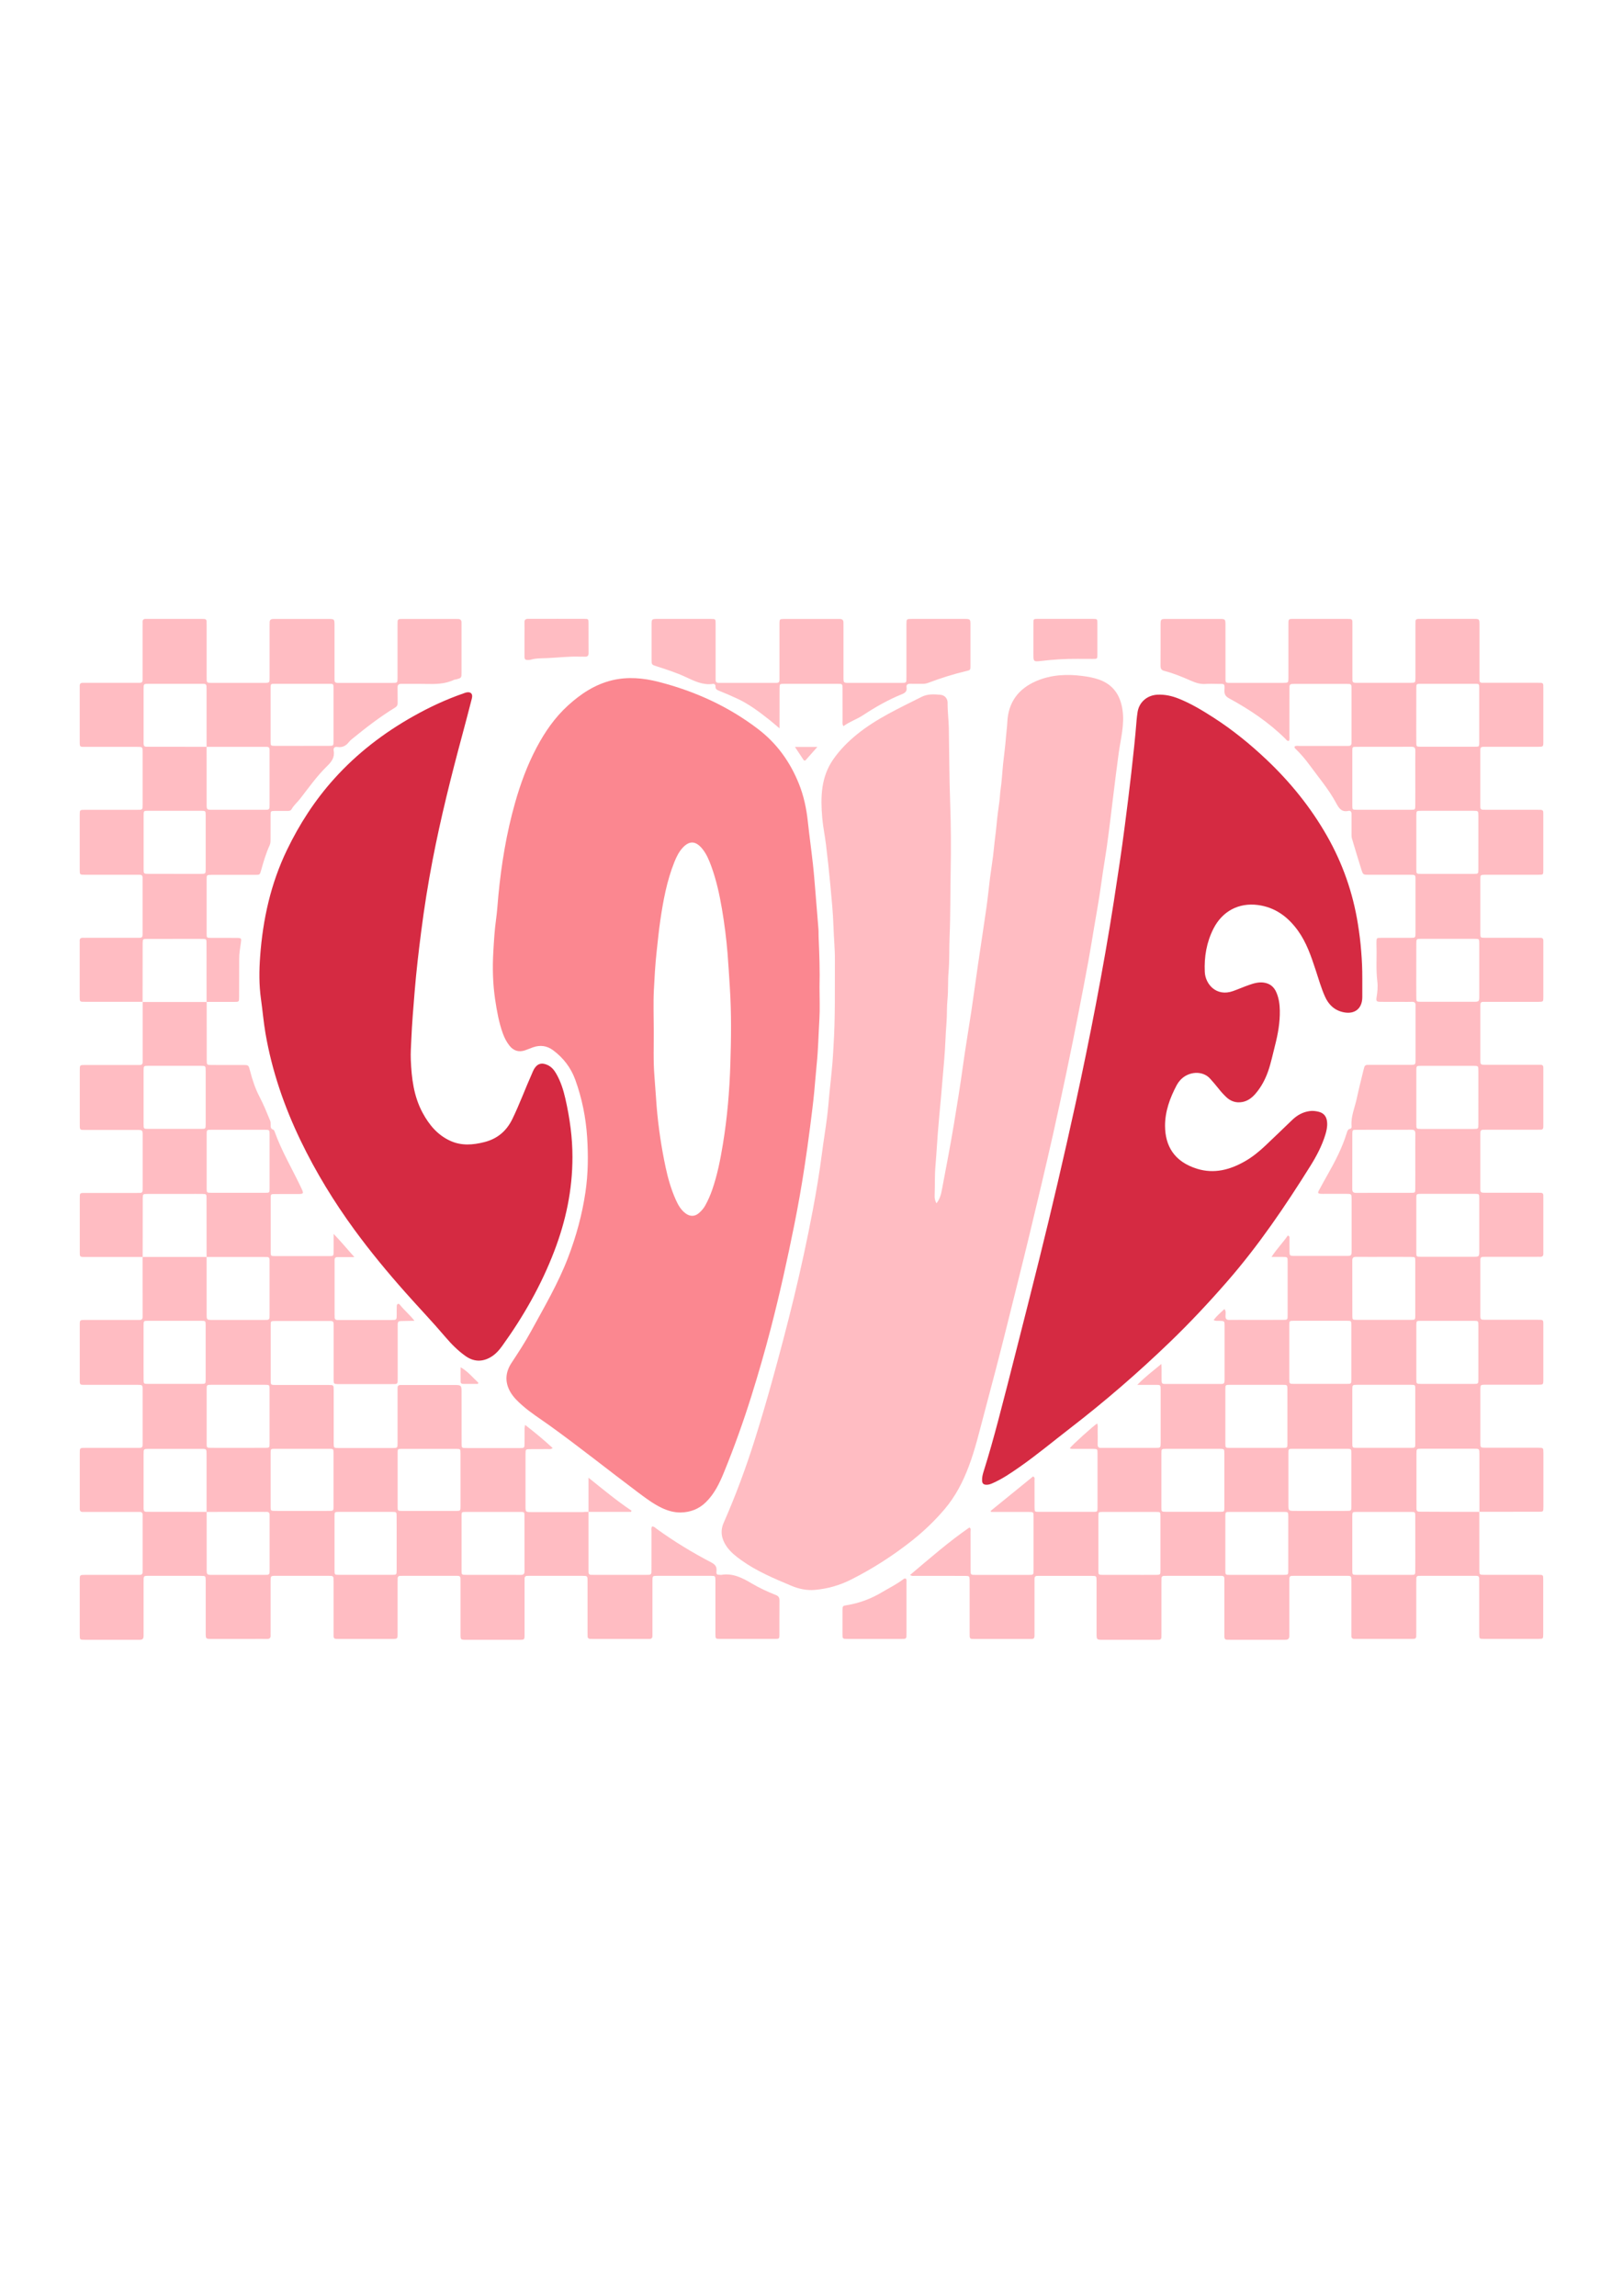
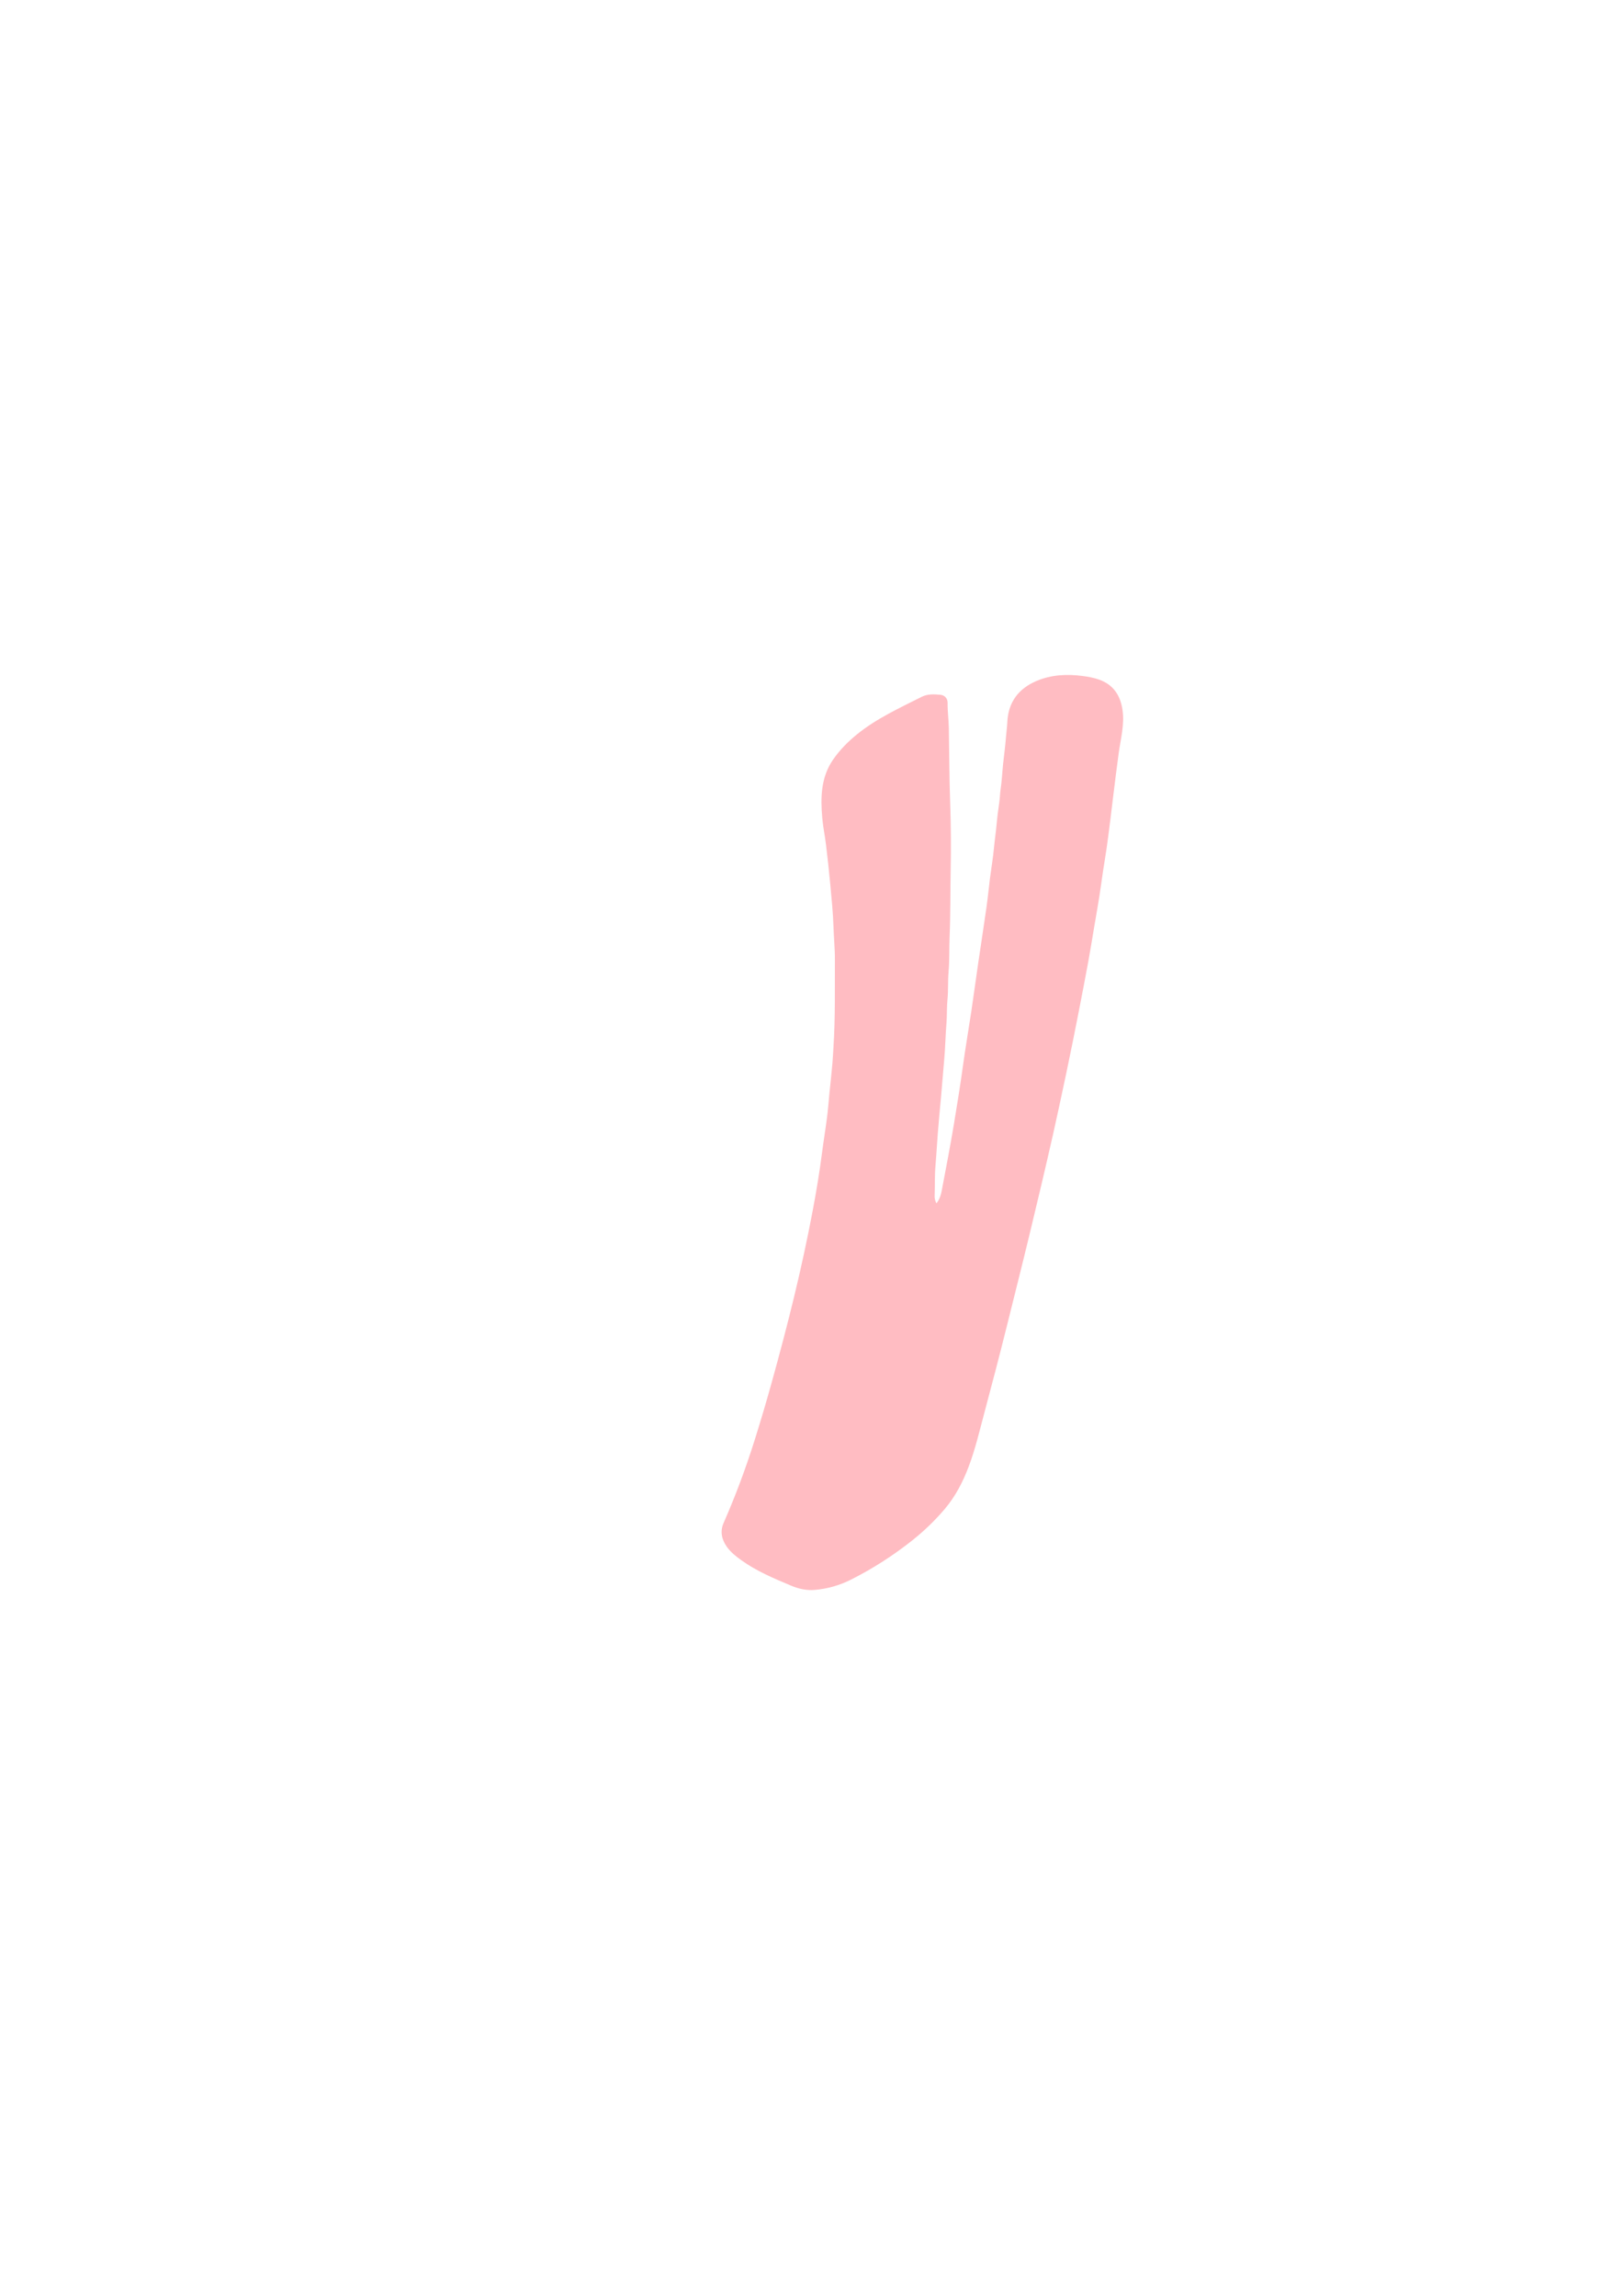
<svg xmlns="http://www.w3.org/2000/svg" version="1.1" id="Layer_1" x="0px" y="0px" viewBox="0 0 595.28 841.89" style="enable-background:new 0 0 595.28 841.89;" xml:space="preserve">
  <style type="text/css">
	.st0{fill:#FFBCC2;}
	.st1{fill:#FB8790;}
	.st2{fill:#D52A42;}
</style>
  <path class="st0" d="M343.47,441.26c1.31-1.63,1.7-3.39,2.03-5.13c1.51-7.97,3.05-15.93,4.38-23.93c1.19-7.15,2.34-14.31,3.33-21.5  c0.92-6.66,2.06-13.28,3.06-19.93c0.87-5.8,1.64-11.62,2.49-17.42c1.01-6.91,2.09-13.81,3.07-20.72c0.51-3.59,0.84-7.2,1.3-10.8  c0.47-3.66,1.11-7.3,1.44-10.97c0.26-2.83,0.7-5.63,0.95-8.45c0.25-2.82,0.63-5.63,1.03-8.44c0.21-1.5,0.22-3.02,0.45-4.53  c0.46-3.06,0.59-6.17,0.91-9.25c0.34-3.34,0.83-6.67,1.07-10.02c0.13-1.78,0.4-3.54,0.48-5.32c0.32-7.33,4.11-12.33,10.69-15.13  c5.4-2.3,11.12-2.59,16.93-1.83c2.05,0.27,4.06,0.63,5.99,1.31c5.22,1.84,7.83,5.71,8.63,11.07c0.81,5.42-0.65,10.61-1.38,15.87  c-0.37,2.68-0.71,5.36-1.05,8.03c-0.36,2.88-0.71,5.75-1.07,8.63c-0.31,2.55-0.6,5.11-0.93,7.66c-0.43,3.4-0.85,6.8-1.33,10.2  c-0.44,3.06-0.97,6.12-1.43,9.18c-0.45,3-0.83,6.01-1.31,9c-0.59,3.71-1.25,7.41-1.88,11.11c-0.69,4.09-1.34,8.2-2.09,12.28  c-1.12,6.1-2.29,12.18-3.48,18.27c-1.51,7.7-3.04,15.4-4.67,23.09c-1.59,7.49-3.18,14.97-4.86,22.44  c-2.78,12.3-5.69,24.56-8.65,36.82c-2.66,11.04-5.46,22.05-8.19,33.07c-2.67,10.77-5.49,21.5-8.35,32.22  c-1.76,6.57-3.3,13.21-5.71,19.6c-2.13,5.67-4.88,10.99-8.83,15.65c-3.57,4.21-7.51,7.99-11.82,11.43  c-7.02,5.58-14.53,10.4-22.52,14.43c-4.16,2.1-8.62,3.38-13.27,3.78c-3.01,0.26-5.94-0.37-8.7-1.54  c-6.34-2.68-12.71-5.32-18.34-9.39c-1.99-1.43-3.9-2.93-5.33-4.99c-1.89-2.72-2.42-5.64-1.1-8.65c4.4-10.01,8.2-20.24,11.47-30.66  c2.16-6.87,4.2-13.78,6.13-20.72c2.86-10.31,5.61-20.65,8.13-31.05c2.6-10.71,4.94-21.48,6.98-32.3c1.29-6.86,2.45-13.76,3.34-20.7  c0.57-4.44,1.31-8.87,1.88-13.31c0.38-2.94,0.59-5.91,0.88-8.86c0.37-3.67,0.79-7.34,1.1-11.02c0.18-2.1,0.27-4.22,0.4-6.32  c0.67-10.45,0.43-20.92,0.5-31.39c0.03-4.11-0.39-8.19-0.52-12.29c-0.16-5.14-0.69-10.27-1.16-15.39c-0.45-4.92-1-9.83-1.59-14.74  c-0.39-3.27-1.09-6.51-1.37-9.78c-0.65-7.55-0.52-14.99,4.1-21.56c2.41-3.43,5.31-6.36,8.56-9.01c7.22-5.87,15.61-9.68,23.82-13.83  c2.15-1.09,4.51-0.96,6.83-0.75c1.58,0.14,2.69,1.34,2.67,2.96c-0.04,3.11,0.39,6.2,0.45,9.31c0.16,9.14,0.16,18.29,0.49,27.41  c0.3,8.35,0.34,16.7,0.18,25.03c-0.16,8.08-0.05,16.16-0.4,24.23c-0.18,4.23,0,8.48-0.37,12.69c-0.3,3.38-0.06,6.76-0.4,10.1  c-0.29,2.91-0.13,5.82-0.37,8.71c-0.36,4.34-0.42,8.71-0.8,13.04c-0.41,4.66-0.77,9.33-1.19,13.99c-0.41,4.46-0.85,8.92-1.19,13.39  c-0.3,3.88-0.5,7.77-0.84,11.64c-0.33,3.71-0.18,7.41-0.32,11.11C342.75,439.37,342.92,440.25,343.47,441.26z" />
-   <path class="st1" d="M300.58,362.11c0,3.91,0.19,7.84-0.05,11.73c-0.33,5.47-0.42,10.95-0.98,16.41c-0.34,3.35-0.58,6.71-0.9,10.06  c-0.4,4.27-0.97,8.52-1.5,12.78c-0.62,4.98-1.34,9.94-2.09,14.91c-1.07,7.05-2.31,14.07-3.71,21.07  c-2.56,12.76-5.37,25.47-8.64,38.08c-2.16,8.32-4.54,16.58-7.11,24.78c-2.97,9.48-6.32,18.83-10.08,28.02  c-1.63,3.99-3.49,7.87-6.66,10.96c-2.56,2.5-5.7,3.66-9.15,3.73c-2.43,0.05-4.83-0.63-7.08-1.72c-3.13-1.51-5.86-3.59-8.62-5.65  c-10.92-8.17-21.55-16.72-32.64-24.67c-3.28-2.35-6.71-4.5-9.75-7.18c-1.7-1.49-3.33-3.04-4.47-5.03  c-2.08-3.65-1.77-7.24,0.49-10.65c2.48-3.76,4.94-7.53,7.1-11.49c4.82-8.83,9.93-17.51,13.56-26.95c3.02-7.86,5.23-15.92,6.45-24.28  c0.97-6.66,1.03-13.34,0.6-20c-0.47-7.2-1.89-14.28-4.36-21.09c-1.6-4.39-4.36-8-8.13-10.8c-2.25-1.67-4.71-1.99-7.34-1.08  c-1,0.35-1.97,0.78-2.98,1.12c-2.22,0.75-4.17,0.18-5.65-1.68c-1.08-1.36-1.87-2.89-2.46-4.52c-1.44-4-2.18-8.16-2.81-12.35  c-0.88-5.85-1.02-11.74-0.68-17.62c0.23-3.95,0.45-7.9,1-11.83c0.41-2.94,0.58-5.91,0.86-8.87c1.1-11.46,2.96-22.79,6.11-33.89  c1.99-7.02,4.49-13.84,7.92-20.31c3.03-5.72,6.68-11.01,11.47-15.37c4.69-4.27,9.92-7.76,16.21-9.27c5.74-1.37,11.47-0.85,17.1,0.6  c13.29,3.41,25.59,8.99,36.52,17.36c6.83,5.23,11.68,12.01,14.88,19.98c1.79,4.45,2.77,9.09,3.28,13.85  c0.57,5.25,1.3,10.48,1.88,15.72c0.38,3.41,0.63,6.84,0.92,10.26c0.38,4.47,0.74,8.94,1.09,13.42c0.08,0.99,0.02,1.99,0.07,2.98  C300.52,349.8,300.74,355.95,300.58,362.11z M239.78,377.5c0.05,5.76-0.22,11.51,0.26,17.27c0.31,3.68,0.5,7.37,0.81,11.06  c0.62,7.51,1.73,14.94,3.3,22.31c0.87,4.08,2.03,8.08,3.74,11.89c0.84,1.88,1.87,3.67,3.57,4.94c1.64,1.22,3.4,1.19,4.9-0.13  c0.9-0.78,1.68-1.66,2.28-2.73c1.04-1.86,1.88-3.8,2.58-5.8c1.89-5.45,3-11.09,3.93-16.77c1.59-9.65,2.41-19.4,2.72-29.16  c0.31-9.46,0.43-18.93-0.19-28.4c-0.27-4.09-0.49-8.17-0.82-12.26c-0.45-5.53-1.15-11.02-2.08-16.49c-0.9-5.28-2.05-10.5-3.89-15.55  c-0.82-2.25-1.73-4.45-3.24-6.34c-2.56-3.19-4.94-3-7.29-0.43c-1.36,1.49-2.24,3.28-2.98,5.12c-2.81,6.98-4.15,14.33-5.23,21.73  c-0.56,3.85-0.92,7.73-1.35,11.6c-0.5,4.53-0.73,9.08-0.97,13.62C239.58,367.82,239.78,372.66,239.78,377.5z" />
-   <path class="st2" d="M499.66,358.77c0,2.32,0.02,4.64,0,6.96c-0.04,4.13-2.78,6.31-6.84,5.48c-3.34-0.68-5.51-2.75-6.85-5.76  c-1.43-3.2-2.37-6.58-3.47-9.9c-1.64-4.97-3.32-9.93-6.42-14.24c-3.66-5.09-8.39-8.62-14.76-9.44c-7.05-0.9-12.98,2.3-16.22,8.62  c-2.56,5.01-3.47,10.4-3.21,15.95c0.21,4.5,4.27,9.18,10.38,6.99c1.99-0.71,3.93-1.57,5.92-2.26c1.75-0.61,3.52-1.12,5.43-0.83  c2.24,0.35,3.69,1.6,4.56,3.66c0.89,2.11,1.19,4.32,1.23,6.58c0.08,4.4-0.7,8.69-1.79,12.92c-0.81,3.13-1.44,6.31-2.52,9.38  c-1.05,2.97-2.49,5.7-4.53,8.09c-1.31,1.54-2.88,2.78-4.93,3.15c-2.22,0.4-4.19-0.22-5.85-1.78c-1.01-0.96-1.95-1.98-2.8-3.08  c-0.97-1.25-2.03-2.43-3.08-3.63c-2.79-3.21-8.15-2.8-11.09,0.54c-0.48,0.54-0.91,1.15-1.25,1.79c-2.47,4.67-4.28,9.63-4.26,14.91  c0.03,7.22,3.25,13.1,11.77,15.74c6.22,1.92,12.02,0.39,17.51-2.74c2.78-1.58,5.23-3.6,7.55-5.78c3.33-3.12,6.59-6.33,9.9-9.48  c1.76-1.67,3.8-2.81,6.27-3.16c1.16-0.17,2.26-0.02,3.33,0.24c2.03,0.5,3.01,1.88,3.13,4.05c0.09,1.54-0.25,3.02-0.7,4.48  c-1.25,4.01-3.19,7.71-5.4,11.25c-9.26,14.82-19.06,29.27-30.57,42.47c-6.74,7.74-13.76,15.23-21.16,22.35  c-11.59,11.16-23.75,21.67-36.49,31.49c-6.18,4.77-12.18,9.78-18.59,14.25c-3.15,2.19-6.32,4.36-9.86,5.9  c-0.72,0.32-1.47,0.59-2.3,0.54c-0.96-0.05-1.44-0.47-1.49-1.46c-0.07-1.22,0.23-2.37,0.59-3.51c1.93-6.11,3.65-12.28,5.29-18.47  c2.3-8.69,4.51-17.4,6.72-26.11c2.77-10.89,5.54-21.78,8.25-32.69c4.75-19.1,9.22-38.26,13.42-57.49  c2.66-12.19,5.17-24.42,7.51-36.68c2.37-12.45,4.59-24.93,6.53-37.46c1.42-9.19,2.83-18.38,4.01-27.61  c0.82-6.41,1.65-12.83,2.37-19.25c0.73-6.55,1.47-13.11,1.98-19.68c0.07-0.92,0.21-1.84,0.33-2.75c0.5-3.74,3.46-6.37,7.32-6.56  c2.7-0.13,5.26,0.44,7.75,1.43c4.58,1.82,8.76,4.36,12.88,7.01c6.97,4.49,13.38,9.7,19.4,15.4c8.71,8.25,16.17,17.46,22.12,27.89  c5.76,10.1,9.54,20.89,11.37,32.37c0.53,3.33,0.96,6.66,1.21,10.02C499.53,352.17,499.68,355.46,499.66,358.77z M207.36,402.87  c-0.72-3.16-1.7-6.27-3.33-9.11c-0.76-1.34-1.72-2.51-3.16-3.19c-2.19-1.03-3.83-0.55-5.03,1.54c-0.29,0.51-0.5,1.08-0.74,1.62  c-2.46,5.49-4.52,11.15-7.15,16.57c-2.17,4.47-5.53,7.32-10.34,8.53c-4.2,1.06-8.36,1.39-12.44-0.47  c-4.68-2.13-7.76-5.85-10.14-10.24c-3.31-6.1-4.08-12.78-4.36-19.55c-0.1-2.44,0.08-4.89,0.19-7.33c0.25-5.88,0.74-11.73,1.22-17.59  c0.6-7.37,1.46-14.7,2.4-22.03c1.12-8.78,2.51-17.51,4.18-26.19c3-15.58,6.86-30.96,10.99-46.27c1.17-4.34,2.3-8.68,3.42-13.03  c0.44-1.73-0.4-2.57-2.12-2.18c-0.32,0.07-0.62,0.21-0.94,0.32c-6.39,2.21-12.49,5.05-18.38,8.37  c-10.88,6.11-20.66,13.62-29.02,22.9c-7.09,7.86-12.78,16.65-17.38,26.2c-5.94,12.33-8.83,25.43-9.81,38.95  c-0.38,5.18-0.44,10.45,0.3,15.67c0.59,4.18,0.94,8.4,1.65,12.56c2.37,13.78,6.87,26.87,12.94,39.44  c5.54,11.48,12.16,22.31,19.67,32.59c5.82,7.96,12.1,15.55,18.64,22.92c4.91,5.54,10.04,10.89,14.84,16.54  c2.14,2.51,4.48,4.86,7.19,6.8c3,2.15,6.1,2.33,9.3,0.48c1.75-1.02,3.07-2.49,4.24-4.12c7.81-10.84,14.37-22.36,19.14-34.86  c4.18-10.96,6.64-22.26,6.63-34.42C209.98,417.3,209,410.04,207.36,402.87z" />
-   <path class="st0" d="M542.58,554.41c0,6.7,0.01,13.4,0.01,20.09c0,0.4-0.01,0.8,0,1.19c0.03,1.78,0.03,1.79,1.74,1.81  c1.66,0.02,3.32,0,4.97,0c4.97,0,9.95-0.01,14.92,0c1.77,0,1.8,0.03,1.8,1.74c0.01,6.7,0.01,13.4,0,20.1c0,1.61-0.04,1.64-1.7,1.65  c-6.7,0.01-13.4,0.01-20.1,0c-1.63,0-1.66-0.04-1.67-1.68c-0.01-6.3-0.01-12.6-0.01-18.9c0-0.53-0.01-1.06-0.01-1.59  c0-0.67-0.36-0.95-1-0.95c-0.4,0-0.8-0.01-1.19-0.01c-6.23,0-12.47,0-18.7,0c-0.46,0-0.93,0-1.39,0.03  c-0.46,0.03-0.74,0.29-0.76,0.75c-0.03,0.53-0.03,1.06-0.03,1.59c0,6.1,0,12.2,0,18.3c0,0.53,0,1.06-0.02,1.59  c-0.02,0.55-0.32,0.84-0.88,0.86c-0.4,0.01-0.8,0.02-1.19,0.02c-6.57,0-13.13,0-19.7,0c-0.27,0-0.53-0.01-0.8,0  c-0.81,0.04-1.25-0.29-1.22-1.15c0.02-0.46,0-0.93,0-1.39c0-6.04,0-12.07,0-18.11c0-0.53-0.01-1.06-0.02-1.59  c-0.01-0.55-0.3-0.86-0.85-0.88c-0.4-0.02-0.8-0.02-1.19-0.02c-6.23,0-12.47-0.01-18.7,0c-1.98,0-1.99,0.02-2,1.97  c-0.01,6.23,0,12.47,0,18.7c0,0.46-0.01,0.93,0,1.39c0.02,1.02-0.51,1.44-1.48,1.4c-0.26-0.01-0.53,0-0.8,0c-6.5,0-13,0-19.5,0  c-0.33,0-0.66-0.01-0.99-0.01c-0.77,0.01-1.06-0.4-1.04-1.12c0.01-0.46,0-0.93,0-1.39c0-6.17,0-12.34,0-18.5  c0-0.46-0.02-0.93-0.01-1.39c0.02-0.77-0.39-1.07-1.11-1.04c-0.33,0.01-0.66,0-0.99,0c-6.3,0-12.6,0-18.9,0  c-0.4,0-0.8,0.01-1.19,0.02c-0.55,0.01-0.86,0.3-0.87,0.85c-0.02,0.53-0.02,1.06-0.02,1.59c0,6.23,0,12.47,0,18.7  c0,0.46-0.01,0.93-0.02,1.39c-0.01,0.56-0.29,0.86-0.84,0.89c-0.4,0.02-0.8,0.02-1.19,0.02c-6.5,0-13,0.01-19.5,0  c-2.18,0-2.24-0.07-2.25-2.22c-0.01-6.1,0-12.2,0-18.3c0-0.4,0.01-0.8,0-1.19c-0.04-1.71-0.04-1.71-1.83-1.74c-0.13,0-0.27,0-0.4,0  c-6.1,0-12.2,0-18.3,0c-0.4,0-0.8,0.02-1.19,0.01c-0.77-0.01-1.06,0.4-1.04,1.12c0.01,0.46,0,0.93,0,1.39c0,6.04,0,12.07,0,18.11  c0,0.46-0.01,0.93,0,1.39c0.01,0.72-0.28,1.13-1.05,1.12c-0.4-0.01-0.8,0.01-1.19,0.01c-6.43,0-12.87,0-19.3,0  c-0.46,0-0.93-0.01-1.39-0.02c-0.56-0.02-0.83-0.35-0.85-0.89c-0.02-0.53-0.02-1.06-0.02-1.59c0-5.97,0-11.94,0-17.91  c0-0.4,0.01-0.8,0-1.19c-0.05-1.48-0.06-1.49-1.63-1.54c-0.46-0.01-0.93,0-1.39,0c-5.7,0-11.41,0.01-17.11-0.01  c-0.51,0-1.05,0.17-1.69-0.34c7.12-6,14.08-12.11,21.74-17.4c0.69,0.37,0.41,1.04,0.41,1.57c0.03,4.64,0.01,9.28,0.02,13.93  c0,1.87,0.02,1.89,1.86,1.89c6.5,0.01,13,0.01,19.5,0c1.71,0,1.74-0.03,1.74-1.81c0.01-6.5,0.01-13,0-19.5  c0-1.75-0.03-1.77-1.76-1.78c-3.98-0.01-7.96,0-11.94,0c-0.63,0-1.27,0-1.9,0c-0.04-0.13-0.09-0.25-0.13-0.38  c5.2-4.23,10.39-8.45,15.55-12.64c0.79,0.38,0.53,0.99,0.53,1.47c0.02,3.32,0,6.63,0.02,9.95c0.01,1.53,0.05,1.57,1.58,1.57  c6.63,0.02,13.26,0.02,19.9,0c1.56,0,1.6-0.04,1.61-1.53c0.02-6.7,0.02-13.4,0-20.1c0-1.38-0.08-1.43-1.5-1.45  c-2.32-0.03-4.64,0-6.96-0.01c-0.57,0-1.17,0.12-1.71-0.24c0.59-0.94,8.99-8.53,10.05-9.07c0.33,0.83,0.16,1.68,0.17,2.49  c0.03,1.72,0.04,3.45,0,5.17c-0.02,0.93,0.35,1.35,1.29,1.28c0.46-0.03,0.93,0,1.39,0c6.17,0,12.34,0.01,18.5,0  c1.89,0,1.91-0.02,1.92-1.83c0.01-6.5,0.01-13,0-19.5c0-1.75-0.03-1.77-1.78-1.78c-2.1-0.02-4.2,0-6.77,0  c2.84-2.94,5.71-5.07,8.81-7.66c0.15,1.73,0.07,3.08,0.09,4.42c0.04,3.22-0.35,2.91,2.83,2.92c6.1,0.01,12.2,0.01,18.3,0  c1.95,0,1.96-0.02,1.97-1.99c0.01-6.43,0.01-12.87,0-19.3c0-1.82-0.02-1.81-1.9-1.86c-0.63-0.02-1.3,0.14-2.12-0.3  c1.2-1.57,2.57-2.73,3.98-4.05c0.66,0.92,0.39,1.8,0.38,2.61c-0.01,1.02,0.36,1.42,1.4,1.4c2.59-0.04,5.17-0.01,7.76-0.01  c3.98,0,7.96,0.01,11.94-0.01c1.65-0.01,1.69-0.04,1.69-1.67c0.02-6.57,0.01-13.13,0-19.7c0-1.69-0.03-1.7-1.83-1.72  c-1.26-0.01-2.52,0-4.08,0c1.91-2.92,4.18-5.24,6-7.86c0.78,0.34,0.58,0.87,0.59,1.29c0.02,1.19,0.01,2.39,0.01,3.58  c0,2.79-0.19,2.63,2.54,2.63c5.9,0,11.81,0,17.71,0c0.13,0,0.27,0,0.4,0c2.12-0.01,2.12-0.01,2.13-2.24c0-4.18,0-8.36,0-12.53  c0-1.99,0.01-3.98,0-5.97c-0.01-2-0.02-2.01-1.94-2.02c-2.72-0.01-5.44,0-8.16,0c-0.4,0-0.8,0.02-1.19-0.01  c-1.05-0.08-1.21-0.32-0.73-1.21c1.07-1.98,2.15-3.95,3.26-5.91c2.75-4.85,5.3-9.78,6.95-15.13c0.21-0.69,0.37-1.42,1.27-1.61  c0.48-0.1,0.56-0.54,0.52-0.95c-0.31-3.6,1.21-6.86,1.93-10.27c0.73-3.42,1.6-6.81,2.42-10.22c0.48-1.99,0.48-2,2.45-2  c4.91,0,9.82,0,14.72,0c1.93,0,1.94-0.02,1.94-2.01c0.01-6.37,0-12.73,0-19.1c0-0.2-0.02-0.4,0-0.6c0.1-1.01-0.33-1.45-1.37-1.4  c-1.26,0.06-2.52,0.01-3.78,0.01c-2.59,0-5.17,0.02-7.76-0.01c-1.36-0.02-1.61-0.23-1.37-1.71c0.32-1.91,0.5-3.84,0.27-5.73  c-0.56-4.5-0.15-9-0.32-13.5c-0.01-0.33-0.01-0.66,0-0.99c0.04-1.49,0.05-1.52,1.61-1.53c3.65-0.02,7.3,0,10.94-0.01  c1.73-0.01,1.76-0.03,1.76-1.78c0.01-6.5,0.01-13,0-19.5c0-1.82-0.03-1.84-1.92-1.84c-5.04-0.01-10.08,0-15.12,0  c-2.16,0-2.2,0-2.81-1.94c-1.18-3.78-2.34-7.58-3.46-11.38c-0.16-0.56-0.14-1.18-0.14-1.77c-0.02-2.39-0.02-4.78,0-7.16  c0.01-0.82-0.34-1.37-1.16-1.18c-2.51,0.57-3.5-1.03-4.49-2.87c-2.67-4.98-6.34-9.28-9.65-13.81c-1.6-2.19-3.35-4.27-5.32-6.15  c-0.19-0.18-0.36-0.39-0.25-0.77c0.53-0.43,1.22-0.21,1.84-0.21c5.5-0.02,11.01-0.01,16.51-0.01c0.46,0,0.93-0.01,1.39,0  c0.72,0.01,1.12-0.3,1.11-1.05c-0.01-0.4,0.01-0.8,0.01-1.19c0-6.1,0-12.2,0-18.3c0-0.4-0.01-0.8-0.01-1.19c0-0.63-0.28-1-0.95-1  c-0.4,0-0.8-0.01-1.19-0.01c-6.17,0-12.34,0-18.5,0c-0.33,0-0.66,0.01-0.99,0.01c-0.72-0.01-1.12,0.3-1.11,1.05  c0.01,0.46-0.01,0.93-0.01,1.39c0,5.5,0.01,11.01-0.01,16.51c0,0.64,0.18,1.31-0.21,1.92c-0.69,0.11-0.95-0.44-1.3-0.78  c-6.08-6.01-13.1-10.72-20.57-14.78c-1.29-0.7-1.82-1.45-1.76-2.91c0.11-2.65,0.16-2.41-2.5-2.42c-1.46,0-2.92-0.09-4.38,0.02  c-1.92,0.15-3.64-0.4-5.36-1.16c-3.21-1.42-6.45-2.76-9.85-3.63c-1.02-0.26-1.35-0.82-1.35-1.85c0.04-5.11,0.01-10.21,0.02-15.32  c0.01-1.69,0.17-1.86,1.79-1.87c6.7-0.02,13.4-0.02,20.1,0c1.76,0,1.9,0.16,1.91,1.96c0.01,6.23,0,12.47,0.01,18.7  c0.01,3.1-0.3,2.77,2.76,2.77c5.84,0.01,11.67,0,17.51,0c0.33,0,0.66,0,0.99,0c1.79-0.03,1.79-0.03,1.82-1.73c0.01-0.4,0-0.8,0-1.19  c0-6.04,0-12.07,0-18.11c0-0.46,0.01-0.93,0.01-1.39c0-0.63,0.27-1,0.94-1.01c0.4,0,0.8-0.01,1.19-0.01c6.43,0,12.87,0,19.3,0  c0.4,0,0.8,0,1.19,0.02c0.56,0.03,0.83,0.34,0.83,0.89c0,0.46,0.01,0.93,0.01,1.39c0,6.23,0,12.47,0,18.7  c0,0.46,0.02,0.93,0.01,1.39c-0.02,0.77,0.39,1.06,1.11,1.04c0.26-0.01,0.53,0,0.8,0c6.43,0,12.87,0.01,19.3,0  c1.87,0,1.89-0.02,1.89-1.85c0.01-6.37,0-12.73,0-19.1c0-0.53,0.01-1.06,0.02-1.59c0.01-0.56,0.29-0.85,0.85-0.88  c0.4-0.02,0.8-0.02,1.19-0.02c6.43,0,12.87,0,19.3,0c2.12,0,2.13,0.01,2.13,2.23c0,6.23,0,12.47,0,18.7c0,0.46,0.01,0.93,0,1.39  c-0.02,0.72,0.26,1.13,1.04,1.11c0.46-0.01,0.93,0,1.39,0c6.23,0,12.47,0,18.7,0c0.46,0,0.93,0.01,1.39,0.01  c0.55,0,0.87,0.26,0.89,0.83c0.02,0.4,0.02,0.8,0.02,1.19c0,6.5,0.01,13,0,19.5c0,1.93-0.02,1.94-2,1.94c-6.23,0.01-12.47,0-18.7,0  c-0.46,0-0.93,0.01-1.39,0.01c-0.63,0-1.01,0.27-1.01,0.94c0,0.27-0.02,0.53-0.02,0.8c0,6.5,0,13,0,19.5c0,0.33,0.01,0.66,0.02,0.99  c0.03,0.56,0.36,0.82,0.9,0.84c0.53,0.01,1.06,0.02,1.59,0.02c6.1,0,12.2,0,18.3,0c0.46,0,0.93,0.01,1.39,0.02  c0.55,0.01,0.86,0.27,0.89,0.84c0.01,0.26,0.02,0.53,0.02,0.8c0,6.83,0.01,13.66,0,20.49c0,1.63-0.03,1.67-1.67,1.67  c-6.17,0.01-12.34,0.01-18.5,0.01c-0.46,0-0.93-0.01-1.39,0c-1.47,0.05-1.53,0.08-1.54,1.63c-0.02,6.63-0.02,13.26,0,19.9  c0,1.55,0.05,1.58,1.77,1.58c6.3,0.01,12.6,0,18.9,0.01c0.46,0,0.93,0.02,1.39,0c0.76-0.02,1.07,0.37,1.05,1.1  c-0.01,0.26,0,0.53,0,0.8c0,6.57,0.01,13.13,0,19.7c0,1.86-0.02,1.88-1.86,1.88c-6.23,0.01-12.47,0-18.7,0  c-0.53,0-1.06,0.01-1.59,0.01c-0.67,0-0.95,0.37-0.95,1c0,0.33-0.01,0.66-0.01,0.99c0,6.37-0.01,12.73,0,19.1  c0,1.97,0.02,1.98,1.98,1.98c6.23,0.01,12.47,0,18.7,0c0.46,0,0.93,0.02,1.39,0.01c0.77-0.02,1.07,0.39,1.04,1.11  c-0.01,0.33,0,0.66,0,0.99c0,6.57,0,13.13,0,19.7c0,0.33-0.01,0.66-0.01,0.99c0,0.63-0.27,1-0.94,1c-0.46,0-0.93,0.01-1.39,0.01  c-6.1,0-12.2,0-18.3,0c-0.53,0-1.06,0-1.59,0.03c-0.55,0.02-0.84,0.33-0.86,0.88c-0.01,0.33-0.02,0.66-0.02,0.99  c0,6.43-0.01,12.87,0,19.3c0,1.91,0.02,1.92,2.03,1.92c6.23,0.01,12.47,0,18.7,0c0.46,0,0.93,0.01,1.39,0.01  c0.65,0,0.99,0.3,0.98,0.96c0,0.33,0.01,0.66,0.01,0.99c0,6.5,0,13,0,19.5c0,0.2-0.02,0.4,0,0.6c0.09,0.98-0.26,1.52-1.33,1.43  c-0.39-0.04-0.8,0-1.19,0c-6.04,0-12.07,0-18.11,0c-0.53,0-1.06,0-1.59,0.02c-0.55,0.02-0.86,0.3-0.87,0.86  c-0.01,0.33-0.02,0.66-0.02,0.99c0,6.43-0.01,12.87,0,19.3c0,1.91,0.02,1.92,2.04,1.92c6.23,0.01,12.47,0,18.7,0  c0.46,0,0.93,0.01,1.39,0.01c0.65,0,0.98,0.31,0.97,0.97c0,0.33,0.01,0.66,0.01,0.99c0,6.63,0,13.26,0,19.9c0,1.93-0.02,1.94-2,1.94  c-6.1,0.01-12.2,0-18.3,0c-0.4,0-0.8-0.01-1.19,0c-1.55,0.05-1.56,0.06-1.61,1.56c-0.02,0.46,0,0.93,0,1.39c0,6.1-0.01,12.2,0,18.3  c0,1.84,0.03,1.85,1.9,1.86c5.17,0.01,10.35,0,15.52,0c1.26,0,2.52-0.01,3.78,0c1.89,0.01,1.91,0.02,1.92,1.83  c0.01,6.63,0.01,13.26,0,19.9c0,1.73-0.03,1.75-1.79,1.75c-7.22,0.01-14.45,0.01-21.67,0.01c0-7.03,0-14.05-0.01-21.08  c0-2.02-0.01-2.03-1.92-2.04c-6.43-0.01-12.86-0.01-19.29,0c-1.86,0-1.88,0.02-1.88,1.87c-0.01,5.37,0,10.74,0,16.11  c0,1.33,0.01,2.65,0,3.98c-0.01,0.72,0.28,1.13,1.05,1.12c0.53-0.01,1.06,0.01,1.59,0.01C528.93,554.4,535.76,554.41,542.58,554.41z   M519.1,565.98c0-3.32,0.01-6.63-0.01-9.95c-0.01-1.56-0.04-1.6-1.54-1.6c-6.63-0.02-13.26-0.02-19.9,0c-1.62,0-1.66,0.04-1.66,1.68  c-0.01,6.57-0.01,13.13,0,19.7c0,1.67,0.03,1.7,1.64,1.71c6.63,0.02,13.26,0.02,19.9,0c1.52,0,1.55-0.04,1.56-1.58  C519.12,572.61,519.1,569.3,519.1,565.98z M519.46,262.29c0,3.31-0.02,6.63,0.01,9.94c0.01,1.54,0.05,1.59,1.55,1.6  c6.69,0.02,13.39,0.02,20.08,0c1.39,0,1.44-0.06,1.45-1.49c0.02-6.69,0.02-13.39,0-20.08c0-1.42-0.08-1.5-1.44-1.5  c-6.69-0.02-13.39-0.02-20.08,0c-1.51,0-1.55,0.05-1.56,1.59C519.45,255.67,519.46,258.98,519.46,262.29z M460.97,577.52  c3.31,0,6.63,0.01,9.94-0.01c1.55-0.01,1.6-0.04,1.6-1.54c0.02-6.63,0.02-13.26,0-19.89c0-1.62-0.04-1.65-1.68-1.65  c-6.56-0.01-13.13-0.01-19.69,0c-1.67,0-1.7,0.03-1.71,1.64c-0.02,6.63-0.02,13.26,0,19.89c0,1.51,0.05,1.55,1.59,1.56  C454.34,577.53,457.65,577.52,460.97,577.52z M519.1,285.4c0-3.38-0.02-6.76,0.01-10.15c0.01-1.01-0.34-1.41-1.38-1.4  c-6.76,0.03-13.53,0-20.29,0.02c-1.39,0-1.44,0.06-1.44,1.5c-0.02,6.7-0.02,13.4,0,20.09c0,1.42,0.06,1.48,1.46,1.49  c6.7,0.02,13.4,0.02,20.09,0c1.5,0,1.53-0.05,1.54-1.6C519.12,292.04,519.1,288.72,519.1,285.4z M449.07,542.68  c0-3.18,0.01-6.36,0-9.55c-0.01-1.79-0.03-1.82-1.73-1.82c-6.56-0.01-13.13-0.01-19.69,0c-1.64,0-1.67,0.04-1.68,1.67  c-0.01,6.56-0.01,13.13,0,19.69c0,1.68,0.03,1.71,1.63,1.72c6.63,0.02,13.26,0.02,19.89,0c1.53,0,1.57-0.04,1.58-1.57  C449.08,549.44,449.07,546.06,449.07,542.68z M519.1,425.82c0-3.38-0.02-6.75,0.01-10.13c0.01-1.01-0.35-1.41-1.38-1.4  c-6.75,0.03-13.51,0-20.26,0.02c-1.39,0-1.46,0.08-1.47,1.48c-0.02,6.75,0.01,13.51-0.02,20.26c0,1.02,0.36,1.39,1.39,1.39  c6.75-0.03,13.51,0,20.26-0.02c1.41,0,1.45-0.06,1.46-1.47C519.12,432.57,519.1,429.19,519.1,425.82z M507.55,507.82  c-3.24,0-6.49-0.01-9.73,0c-1.78,0.01-1.81,0.03-1.82,1.73c-0.01,6.55-0.01,13.11,0,19.66c0,1.68,0.03,1.71,1.62,1.72  c6.62,0.02,13.24,0.01,19.86,0c1.57,0,1.61-0.04,1.61-1.52c0.02-6.69,0.02-13.37,0-20.06c0-1.49-0.05-1.52-1.61-1.53  C514.18,507.8,510.86,507.82,507.55,507.82z M507.76,460.91c-3.45,0-6.9,0.02-10.35-0.01c-0.99-0.01-1.43,0.3-1.42,1.36  c0.03,6.76,0,13.53,0.02,20.29c0,1.39,0.07,1.44,1.49,1.45c6.7,0.02,13.4,0.02,20.09,0c1.43,0,1.49-0.06,1.5-1.44  c0.02-6.7,0.02-13.4,0-20.09c0-1.5-0.04-1.53-1.59-1.54C514.25,460.89,511,460.9,507.76,460.91z M531.03,437.79  c-3.24,0-6.49-0.01-9.73,0c-1.79,0.01-1.83,0.03-1.83,1.72c-0.01,6.55-0.01,13.1,0,19.66c0,1.66,0.03,1.7,1.65,1.7  c6.55,0.02,13.1,0.02,19.66,0c1.62,0,1.78-0.17,1.78-1.87c0.02-6.55,0.02-13.1,0-19.66c0-1.5-0.05-1.54-1.6-1.55  C537.64,437.77,534.34,437.79,531.03,437.79z M519.46,355.65c0,3.38-0.02,6.75,0.01,10.13c0.01,1.53,0.05,1.58,1.57,1.58  c6.55,0.02,13.1,0.02,19.66,0c1.69,0,1.85-0.16,1.86-1.79c0.02-6.55,0.02-13.1,0-19.66c0-1.59-0.04-1.62-1.72-1.63  c-6.55-0.01-13.1-0.01-19.66,0c-1.68,0-1.7,0.04-1.71,1.84C519.45,349.29,519.46,352.47,519.46,355.65z M530.84,507.5  c3.18,0,6.36,0.01,9.55,0c1.81-0.01,1.84-0.03,1.85-1.72c0.01-6.56,0.01-13.13,0-19.69c0-1.68-0.03-1.72-1.63-1.73  c-6.5-0.02-12.99-0.02-19.49,0c-1.6,0-1.64,0.04-1.64,1.71c-0.01,6.56-0.01,13.13,0,19.69c0,1.7,0.03,1.72,1.82,1.73  C524.47,507.51,527.66,507.5,530.84,507.5z M472.2,519.48c0-3.31,0.01-6.63-0.01-9.94c-0.01-1.66-0.05-1.71-1.65-1.71  c-6.49-0.02-12.99-0.02-19.48,0c-1.56,0-1.62,0.05-1.62,1.53c-0.02,6.69-0.02,13.39,0,20.08c0,1.43,0.06,1.49,1.44,1.5  c6.63,0.02,13.25,0.02,19.88,0c1.38,0,1.42-0.07,1.44-1.51C472.21,526.11,472.2,522.79,472.2,519.48z M472.88,495.92  c0,3.25-0.01,6.5,0,9.74c0.01,1.79,0.03,1.82,1.74,1.82c6.43,0.01,12.86,0.01,19.29,0c1.69,0,1.73-0.03,1.73-1.63  c0.02-6.63,0.02-13.26,0-19.89c0-1.56-0.05-1.62-1.53-1.62c-6.56-0.02-13.13-0.02-19.69,0c-1.48,0-1.53,0.07-1.54,1.62  C472.86,489.29,472.88,492.61,472.88,495.92z M542.24,402.5c0-3.25,0.01-6.5,0-9.74c-0.01-1.89-0.02-1.91-1.85-1.91  c-6.36-0.01-12.73-0.01-19.09,0c-1.79,0-1.82,0.03-1.82,1.73c-0.01,6.56-0.01,13.13,0,19.69c0,1.67,0.03,1.71,1.64,1.72  c6.5,0.02,12.99,0.02,19.49,0c1.6,0,1.62-0.05,1.63-1.73C542.25,408.99,542.24,405.74,542.24,402.5z M542.24,308.98  c0-3.25,0.01-6.5,0-9.74c-0.01-1.89-0.02-1.91-1.85-1.91c-6.36-0.01-12.73-0.01-19.09,0c-1.79,0-1.82,0.03-1.82,1.73  c-0.01,6.56-0.01,13.13,0,19.69c0,1.67,0.03,1.71,1.64,1.71c6.5,0.02,12.99,0.02,19.49,0c1.6,0,1.62-0.05,1.63-1.73  C542.25,315.47,542.24,312.22,542.24,308.98z M414.2,577.52c3.31,0,6.62,0.02,9.94-0.01c1.4-0.01,1.47-0.08,1.48-1.47  c0.02-6.69,0.02-13.38,0-20.07c0-1.47-0.05-1.53-1.41-1.53c-6.62-0.02-13.25-0.02-19.87,0c-1.4,0-1.48,0.08-1.48,1.46  c-0.02,6.69-0.02,13.38,0,20.07c0,1.5,0.05,1.53,1.61,1.54C407.7,577.53,410.95,577.52,414.2,577.52z M484.28,554.07  c3.25,0,6.49,0.02,9.74-0.01c1.55-0.01,1.62-0.06,1.62-1.54c0.02-6.56,0.02-13.12,0-19.68c0-1.49-0.05-1.53-1.62-1.54  c-6.63-0.02-13.25-0.02-19.88,0c-1.54,0-1.58,0.04-1.58,1.57c-0.02,6.43-0.02,12.86,0,19.28c0,1.74,0.18,1.9,1.97,1.91  C477.79,554.09,481.03,554.07,484.28,554.07z M215.85,554.42c0,6.9,0,13.79,0,20.69c0,0.46,0.01,0.93,0.01,1.39  c0,0.63,0.26,1.01,0.94,1c0.33,0,0.66,0.01,0.99,0.01c6.43,0,12.87,0,19.3,0c0.33,0,0.66-0.01,0.99-0.02  c0.56-0.02,0.83-0.33,0.84-0.88c0.01-0.46,0.02-0.93,0.02-1.39c0-4.51-0.01-9.02,0.01-13.53c0-0.63-0.19-1.31,0.22-1.9  c0.72-0.06,1.14,0.45,1.59,0.78c6.38,4.64,13.11,8.73,20.1,12.38c1.29,0.68,2.07,1.42,1.94,3.04c-0.12,1.47,0.03,1.48,1.59,1.52  c0.07,0,0.13,0.01,0.2,0c4.23-0.69,7.73,1.13,11.18,3.18c2.79,1.66,5.75,3.01,8.77,4.21c1.09,0.43,1.36,1.02,1.35,2.07  c-0.04,4.11,0,8.22-0.02,12.33c-0.01,1.66-0.04,1.7-1.65,1.7c-6.7,0.02-13.4,0.01-20.09,0c-1.7,0-1.73-0.03-1.73-1.82  c-0.01-6.17,0-12.33,0-18.5c0-0.4,0.01-0.8,0-1.19c-0.04-1.58-0.05-1.6-1.74-1.62c-1.79-0.02-3.58,0-5.37,0  c-4.71,0-9.42-0.01-14.13,0c-1.83,0-1.85,0.03-1.86,1.9c-0.01,6.23,0,12.47,0,18.7c0,0.46-0.02,0.93,0,1.39  c0.03,0.87-0.41,1.19-1.22,1.15c-0.26-0.01-0.53,0-0.8,0c-6.57,0-13.13,0-19.7,0c-0.4,0-0.8-0.01-1.19-0.02  c-0.56-0.02-0.85-0.33-0.87-0.87c-0.02-0.53-0.02-1.06-0.02-1.59c0-6.23,0-12.47,0-18.7c0-1.94-0.02-1.96-2.01-1.96  c-6.37-0.01-12.73,0-19.1,0c-0.33,0-0.66,0.01-0.99,0.01c-0.64,0-0.99,0.3-0.99,0.96c0,0.53-0.01,1.06-0.01,1.59  c0,6.3,0,12.6,0,18.9c0,1.98-0.02,2-1.96,2c-6.5,0.01-13,0.01-19.5,0c-2.02,0-2.03-0.01-2.03-2.13c0-6.3,0-12.6,0-18.9  c0-0.46-0.02-0.93-0.01-1.39c0.02-0.77-0.39-1.06-1.11-1.04c-0.33,0.01-0.66,0-0.99,0c-6.3,0-12.6,0-18.9,0  c-0.4,0-0.8,0.01-1.19,0.02c-0.56,0.02-0.84,0.32-0.86,0.87c-0.01,0.53-0.02,1.06-0.02,1.59c0,6.23,0,12.47,0,18.7  c0,1.94-0.02,1.96-2,1.96c-6.5,0.01-13,0-19.5,0c-0.33,0-0.66-0.01-0.99-0.01c-0.64,0-0.99-0.29-0.99-0.96  c0-0.46-0.01-0.93-0.01-1.39c0-6.1,0-12.2,0-18.3c0-0.53-0.01-1.06-0.02-1.59c-0.01-0.55-0.3-0.85-0.86-0.87  c-0.33-0.01-0.66-0.02-0.99-0.02c-6.43,0-12.87-0.01-19.3,0c-1.9,0-1.92,0.02-1.92,2.04c-0.01,6.1,0,12.2,0,18.3  c0,0.46-0.03,0.93,0,1.39c0.08,1-0.31,1.45-1.36,1.42c-1.72-0.05-3.45-0.01-5.17-0.01c-5.04,0-10.08,0-15.12,0  c-2.14,0-2.15-0.01-2.15-2.22c0-6.03,0-12.07,0-18.1c0-0.4,0.01-0.8,0-1.19c-0.05-1.55-0.06-1.59-1.55-1.62  c-1.33-0.03-2.65-0.01-3.98-0.01c-4.91,0-9.81,0-14.72,0c-2.75,0-2.53-0.17-2.53,2.63c0,6.1,0,12.2,0,18.3  c0,0.46,0.01,0.93-0.02,1.39c-0.04,0.71-0.42,1.09-1.13,1.13c-0.33,0.02-0.66,0.01-0.99,0.01c-6.43,0-12.87,0-19.3,0  c-0.4,0-0.8,0-1.19-0.03c-0.46-0.03-0.73-0.29-0.76-0.75c-0.03-0.4-0.03-0.8-0.03-1.19c0-6.63-0.01-13.26,0-19.89  c0-1.93,0.02-1.95,2-1.95c6.17-0.01,12.33,0,18.5,0c0.53,0,1.06-0.01,1.59-0.01c0.66,0,0.96-0.34,0.96-0.98  c0-0.4,0.01-0.8,0.01-1.19c0-6.23,0-12.47,0-18.7c0-0.33-0.02-0.66,0-0.99c0.05-0.81-0.27-1.26-1.14-1.21c-0.46,0.02-0.93,0-1.39,0  c-6.03,0-12.07,0-18.1,0c-0.4,0-0.8-0.03-1.19,0c-0.98,0.07-1.3-0.44-1.23-1.33c0.02-0.26,0-0.53,0-0.8c0-6.43,0-12.87,0-19.3  c0-0.4,0.01-0.8,0.02-1.19c0.02-0.56,0.32-0.84,0.87-0.85c0.46-0.01,0.93-0.02,1.39-0.02c6.1,0,12.2,0,18.3,0  c0.53,0,1.06-0.01,1.59-0.02c0.56-0.01,0.85-0.3,0.86-0.86c0.01-0.33,0.02-0.66,0.02-0.99c0-6.43,0.01-12.87,0-19.3  c0-1.93-0.02-1.95-2.01-1.95c-6.23-0.01-12.47,0-18.7,0c-0.46,0-0.93-0.01-1.39-0.01c-0.67,0-0.95-0.35-0.95-0.99  c0-0.33-0.01-0.66-0.01-0.99c0-6.63-0.01-13.26,0-19.89c0-1.91,0.02-1.92,2.02-1.92c6.17-0.01,12.33,0,18.5,0  c0.46,0,0.93-0.02,1.39,0c0.88,0.04,1.18-0.42,1.14-1.22c-0.02-0.33,0-0.66,0-0.99c0-6.96,0-13.93-0.01-20.89  c7.83,0,15.66,0,23.49,0c0,6.96,0,13.92,0.01,20.88c0,2.21,0.01,2.22,2.12,2.22c6.3,0,12.6,0,18.89,0c0.4,0,0.8-0.01,1.19-0.02  c0.56-0.02,0.84-0.32,0.86-0.87c0.01-0.4,0.02-0.8,0.02-1.19c0-6.3,0-12.6,0-18.89c0-0.33-0.01-0.66,0-0.99  c0.02-0.72-0.25-1.14-1.03-1.12c-0.4,0.01-0.8-0.01-1.19-0.01c-6.96,0-13.92,0-20.88,0c0-3.24-0.01-6.49-0.01-9.73  c0-3.97,0.01-7.94-0.01-11.91c-0.01-1.39-0.08-1.44-1.47-1.47c-1.72-0.03-3.44-0.01-5.16-0.01c-5.03,0-10.06-0.01-15.09,0.01  c-1.64,0.01-1.64,0.04-1.68,1.67c-0.01,0.46,0,0.93,0,1.39c-0.01,6.68-0.02,13.37-0.03,20.05c-6.89,0-13.79,0-20.68,0  c-0.46,0-0.93-0.01-1.39-0.01c-0.64,0-0.99-0.29-0.98-0.96c0-0.33-0.01-0.66-0.01-0.99c0-6.5,0-12.99,0-19.49c0-0.4,0-0.8,0.02-1.19  c0.02-0.57,0.35-0.82,0.9-0.82c0.46,0,0.93-0.01,1.39-0.01c6.1,0,12.2,0,18.3,0c0.53,0,1.06-0.01,1.59-0.02  c0.56-0.02,0.83-0.33,0.84-0.88c0.01-0.4,0.02-0.8,0.02-1.19c0-6.3,0-12.6,0-18.89c0-2.13-0.01-2.13-2.22-2.13  c-6.17,0-12.33,0-18.5,0c-0.46,0-0.93-0.01-1.39-0.01c-0.67,0-0.94-0.37-0.94-1c0-0.4-0.01-0.8-0.01-1.19c0-6.43,0-12.86,0-19.29  c0-2.49-0.12-2.32,2.43-2.32c6.03,0,12.07,0,18.1,0c0.46,0,0.93-0.02,1.39,0c0.87,0.04,1.18-0.41,1.14-1.22  c-0.02-0.46,0-0.93,0-1.39c0-6.83,0-13.66,0-20.49l0.01-0.01c7.82,0,15.65,0,23.47,0l0.01,0.01c0,6.7,0.01,13.4,0.01,20.1  c0,0.4-0.01,0.8,0,1.19c0.03,1.77,0.03,1.79,1.75,1.8c3.45,0.02,6.9,0.01,10.35,0.01c0.4,0,0.8,0,1.19,0  c2.06,0.01,2.05,0.01,2.58,2.06c0.86,3.34,1.93,6.61,3.54,9.67c1.48,2.82,2.65,5.77,3.86,8.7c0.18,0.45,0.19,0.9,0.18,1.37  c-0.01,0.8-0.09,1.6,0.96,1.91c0.24,0.07,0.42,0.5,0.53,0.8c2.51,7.02,6.32,13.41,9.51,20.11c1.29,2.71,1.33,2.69-1.68,2.69  c-2.59,0-5.17-0.02-7.76,0.01c-1.49,0.01-1.55,0.05-1.55,1.39c-0.02,6.63-0.02,13.26,0,19.9c0,1.38,0.09,1.46,1.49,1.46  c6.7,0.02,13.4,0.02,20.1,0c1.39,0,1.46-0.09,1.48-1.47c0.03-2.05,0.01-4.1,0.01-6.67c2.75,2.83,4.96,5.55,7.62,8.5  c-1.44,0-2.52,0-3.6,0c-0.86,0-1.72,0.02-2.59,0c-0.75-0.01-1.09,0.35-1.07,1.09c0.01,0.33,0,0.66,0,0.99c0,6.3,0,12.6,0,18.9  c0,0.4,0.01,0.8,0.02,1.19c0.01,0.55,0.29,0.86,0.85,0.89c0.46,0.02,0.93,0.02,1.39,0.02c6.1,0,12.2,0,18.3,0c0.07,0,0.13,0,0.2,0  c2-0.02,2-0.02,2.02-1.94c0.01-1.06-0.04-2.12,0.02-3.18c0.05-0.84,0.65-1.1,1.16-0.46c1.55,1.96,3.51,3.54,5.33,5.86  c-1.61,0.03-2.83,0.07-4.05,0.08c-2.09,0.02-2.1,0.02-2.1,2.05c-0.01,6.23,0,12.47,0,18.7c0,0.46-0.01,0.93-0.01,1.39  c0,0.65-0.3,0.99-0.96,0.98c-0.4,0-0.8,0.01-1.19,0.01c-6.37,0-12.73,0-19.1,0c-0.27,0-0.53,0.01-0.8,0  c-1.37-0.06-1.38-0.08-1.43-1.53c-0.01-0.4,0-0.8,0-1.19c0-6.04,0-12.07,0-18.11c0-0.46-0.01-0.93-0.02-1.39  c-0.01-0.54-0.26-0.87-0.83-0.9c-0.26-0.01-0.53-0.02-0.8-0.02c-6.63,0-13.26-0.01-19.9,0.01c-1.5,0-1.54,0.05-1.54,1.6  c-0.02,6.7-0.01,13.4,0,20.1c0,1.73,0.03,1.75,1.79,1.76c6.1,0.01,12.2,0,18.3,0c0.4,0,0.8-0.01,1.19,0  c1.81,0.03,1.81,0.03,1.83,1.93c0.01,1.13,0,2.25,0,3.38c0,5.31-0.01,10.61,0,15.92c0,1.86,0.02,1.88,1.86,1.89  c6.57,0.01,13.13,0.01,19.7,0c1.84,0,1.86-0.02,1.86-1.88c0.01-6.23,0-12.47,0-18.7c0-0.46,0.02-0.93,0-1.39  c-0.04-0.87,0.42-1.18,1.23-1.14c0.26,0.01,0.53,0,0.8,0c6.37,0,12.73,0,19.1,0c2.15,0,2.34,0.19,2.35,2.42  c0.02,5.9,0.01,11.81,0.01,17.71c0,0.46-0.01,0.93,0,1.39c0.04,1.55,0.05,1.58,1.55,1.6c2.19,0.03,4.38,0.01,6.57,0.01  c4.38,0,8.75,0.01,13.13,0c1.82,0,1.83-0.02,1.84-1.9c0.01-1.79,0-3.58,0.01-5.37c0-0.31,0.09-0.61,0.19-1.23  c3.62,2.78,6.9,5.52,10.11,8.48c-0.7,0.57-1.31,0.38-1.88,0.39c-2.12,0.02-4.24-0.01-6.37,0.02c-1.66,0.02-1.68,0.04-1.7,1.66  c-0.02,2.06-0.01,4.11-0.01,6.17c0,4.31,0,8.62,0,12.93c0,2.32,0.01,2.32,2.24,2.32c6.23,0,12.47,0,18.7,0  C214.4,554.4,215.13,554.41,215.85,554.42L215.85,554.42z M75.77,554.43c0-7.03,0-14.05-0.01-21.08c0-2.01-0.01-2.03-1.92-2.03  c-6.43-0.01-12.86-0.01-19.29,0c-1.86,0-1.88,0.02-1.88,1.87c-0.01,5.5,0,11.01,0,16.51c0,1.19,0.01,2.39,0,3.58  c-0.01,0.72,0.29,1.13,1.05,1.11c0.53-0.01,1.06,0.01,1.59,0.01c6.83,0.01,13.66,0.01,20.49,0.02c0,6.96,0,13.92,0.01,20.88  c0,2.21,0.01,2.22,2.12,2.22c6.3,0,12.6,0,18.89,0c0.4,0,0.8-0.01,1.19-0.02c0.56-0.02,0.84-0.32,0.86-0.87  c0.01-0.4,0.02-0.8,0.02-1.19c0-6.3,0-12.6,0-18.89c0-0.27-0.02-0.53,0-0.8c0.07-0.9-0.26-1.4-1.23-1.33c-0.33,0.03-0.66,0-0.99,0  C89.69,554.42,82.73,554.43,75.77,554.43z M180.64,577.52c3.45,0,6.9-0.02,10.34,0.01c1.01,0.01,1.41-0.35,1.4-1.38  c-0.03-6.76,0-13.52-0.02-20.29c0-1.38-0.06-1.43-1.5-1.43c-6.7-0.02-13.39-0.02-20.09,0c-1.42,0-1.48,0.06-1.48,1.45  c-0.02,6.7-0.02,13.39,0,20.09c0,1.5,0.05,1.53,1.61,1.54C174.14,577.53,177.39,577.52,180.64,577.52z M98.88,426.08  c0-3.32,0.01-6.63,0-9.95c-0.01-1.79-0.03-1.82-1.73-1.83c-6.57-0.01-13.13-0.01-19.7,0c-1.62,0-1.65,0.04-1.65,1.7  c-0.01,6.57-0.01,13.13,0,19.7c0,1.67,0.03,1.71,1.63,1.71c6.63,0.01,13.26,0.02,19.9,0c1.51,0,1.54-0.04,1.55-1.59  C98.89,432.58,98.88,429.33,98.88,426.08z M87.12,530.94c3.38,0,6.76,0.01,10.15-0.01c1.56-0.01,1.6-0.04,1.6-1.53  c0.02-6.63,0.02-13.26,0-19.9c0-1.64-0.04-1.68-1.67-1.68c-6.57-0.01-13.13-0.01-19.7,0c-1.66,0-1.7,0.03-1.7,1.65  c-0.02,6.63-0.02,13.26,0,19.9c0,1.52,0.04,1.55,1.57,1.56C80.62,530.96,83.87,530.94,87.12,530.94z M52.66,495.72  c0,3.38-0.02,6.76,0.01,10.14c0.01,1.56,0.06,1.62,1.53,1.62c6.56,0.02,13.13,0.02,19.69,0c1.48,0,1.54-0.07,1.54-1.62  c0.02-6.63,0.02-13.26,0-19.89c0-1.55-0.06-1.62-1.54-1.62c-6.56-0.02-13.13-0.02-19.69,0c-1.49,0-1.53,0.06-1.54,1.62  C52.64,489.22,52.66,492.47,52.66,495.72z M110.69,554.07c3.38,0,6.75,0.02,10.13-0.01c1.42-0.01,1.5-0.08,1.5-1.45  c0.02-6.62,0.02-13.24,0-19.87c0-1.37-0.07-1.43-1.5-1.44c-6.69-0.02-13.38-0.02-20.06,0c-1.43,0-1.5,0.07-1.5,1.44  c-0.02,6.62-0.02,13.24,0,19.87c0,1.37,0.09,1.43,1.5,1.45C104.06,554.09,107.38,554.07,110.69,554.07z M168.91,542.68  c0-3.24,0.01-6.49-0.01-9.73c-0.01-1.58-0.04-1.62-1.51-1.63c-6.69-0.02-13.38-0.02-20.06,0c-1.42,0-1.49,0.07-1.49,1.45  c-0.02,6.62-0.02,13.24,0,19.86c0,1.37,0.08,1.43,1.51,1.44c6.69,0.02,13.38,0.02,20.06,0c1.44,0,1.49-0.07,1.5-1.65  C168.93,549.17,168.91,545.92,168.91,542.68z M75.44,402.49c0-3.25,0.01-6.5,0-9.75c-0.01-1.88-0.02-1.9-1.86-1.9  c-6.36-0.01-12.73-0.01-19.09,0c-1.78,0-1.81,0.03-1.82,1.74c-0.01,6.56-0.01,13.13,0,19.69c0,1.66,0.04,1.7,1.65,1.7  c6.5,0.02,12.99,0.02,19.49,0c1.59,0,1.62-0.05,1.63-1.74C75.45,408.98,75.44,405.73,75.44,402.49z M145.48,566.16  c0-3.38,0.02-6.76-0.01-10.14c-0.01-1.54-0.05-1.59-1.55-1.6c-6.56-0.02-13.12-0.02-19.68,0c-1.5,0-1.54,0.05-1.54,1.6  c-0.02,6.63-0.02,13.25,0,19.88c0,1.55,0.05,1.6,1.55,1.6c6.56,0.02,13.12,0.02,19.68,0c1.49,0,1.53-0.06,1.55-1.61  C145.49,572.66,145.48,569.41,145.48,566.16z M52.3,367.38c-6.9,0-13.79,0-20.69,0c-0.53,0-1.06,0-1.59-0.03  c-0.46-0.02-0.73-0.28-0.76-0.75c-0.02-0.46-0.03-0.93-0.03-1.39c0-6.37,0-12.73,0-19.1c0-0.33,0.03-0.67,0-0.99  c-0.08-1,0.46-1.28,1.34-1.22c0.4,0.03,0.8,0,1.19,0c6.03,0,12.07,0,18.1,0c0.46,0,0.93-0.02,1.39-0.01  c0.77,0.02,1.06-0.39,1.04-1.11c-0.01-0.33,0-0.66,0-0.99c0-6.3,0-12.6,0-18.9c0-0.33-0.01-0.66,0-0.99  c0.02-0.72-0.28-1.13-1.05-1.11c-0.46,0.01-0.93-0.01-1.39-0.01c-6.23,0-12.47,0-18.7,0c-1.89,0-1.91-0.02-1.91-1.83  c-0.01-6.7-0.01-13.39,0-20.09c0-1.87,0.02-1.89,1.86-1.89c6.23-0.01,12.47,0,18.7,0c0.53,0,1.06-0.01,1.59-0.02  c0.55-0.01,0.87-0.27,0.89-0.83c0.02-0.4,0.02-0.8,0.02-1.19c0-6.37,0.01-12.73,0-19.1c0-1.94-0.02-1.95-1.99-1.95  c-6.23-0.01-12.47,0-18.7,0c-0.46,0-0.93-0.01-1.39-0.01c-0.65,0-0.98-0.31-0.97-0.97c0-0.4-0.01-0.8-0.01-1.19  c0-6.37,0-12.73,0-19.1c0-0.33,0.02-0.66,0-0.99c-0.04-0.81,0.26-1.26,1.14-1.22c0.46,0.02,0.93,0,1.39,0c6.03,0,12.07,0,18.1,0  c0.46,0,0.93-0.02,1.39-0.01c0.77,0.02,1.06-0.4,1.03-1.11c-0.01-0.46,0-0.93,0-1.39c0-6.17,0-12.33,0-18.5c0-0.4,0.03-0.8,0-1.19  c-0.07-0.97,0.43-1.3,1.33-1.24c0.26,0.02,0.53,0,0.8,0c6.43,0,12.86,0,19.3,0c0.4,0,0.8,0,1.19,0.02c0.55,0.02,0.85,0.31,0.86,0.87  c0.01,0.53,0.02,1.06,0.02,1.59c0,6.17,0,12.33,0,18.5c0,0.53,0.01,1.06,0.02,1.59c0.01,0.56,0.31,0.84,0.87,0.86  c0.33,0.01,0.66,0.02,0.99,0.02c6.43,0,12.86,0.01,19.3,0c1.9,0,1.91-0.02,1.91-2.03c0.01-6.23,0-12.47,0-18.7  c0-0.53,0-1.06,0.02-1.59c0.03-0.72,0.45-1.07,1.15-1.1c0.33-0.02,0.66-0.01,0.99-0.01c6.5,0,13-0.01,19.49,0  c2.06,0,2.15,0.09,2.16,2.11c0.01,6.3,0,12.6,0,18.9c0,0.46,0.02,0.93,0.01,1.39c-0.01,0.77,0.4,1.05,1.12,1.04  c1.33-0.01,2.65,0,3.98,0c5.37,0,10.74,0.01,16.11,0c1.86,0,1.88-0.02,1.89-1.85c0.01-6.37,0-12.73,0-19.1  c0-0.53,0.01-1.06,0.02-1.59c0.01-0.56,0.3-0.85,0.86-0.88c0.4-0.02,0.8-0.02,1.19-0.02c6.37,0,12.73,0,19.1,0  c0.4,0,0.8,0,1.19,0.02c0.71,0.04,1.08,0.43,1.11,1.14c0.01,0.33,0.01,0.66,0.01,0.99c0,5.84,0.01,11.67,0,17.51  c0,1.9-0.05,1.96-1.84,2.47c-0.32,0.09-0.68,0.07-0.97,0.21c-3.35,1.6-6.92,1.55-10.51,1.48c-2.92-0.06-5.84,0.02-8.75-0.02  c-1.02-0.01-1.42,0.37-1.39,1.4c0.05,1.86-0.02,3.71,0.03,5.57c0.02,0.83-0.27,1.31-0.99,1.75c-5.59,3.43-10.77,7.43-15.84,11.58  c-0.36,0.29-0.72,0.61-0.99,0.97c-1.09,1.42-2.44,2.16-4.28,1.87c-1.02-0.16-1.54,0.36-1.36,1.37c0.44,2.45-0.78,4.05-2.44,5.67  c-3.7,3.61-6.69,7.84-9.85,11.92c-1.01,1.31-2.32,2.38-3.14,3.84c-0.35,0.62-0.92,0.66-1.54,0.65c-1.52-0.01-3.05-0.02-4.58,0  c-1.55,0.03-1.58,0.04-1.6,1.55c-0.02,2.98-0.01,5.97-0.01,8.95c0,0.73-0.02,1.44-0.34,2.13c-1.36,2.96-2.26,6.07-3.13,9.19  c-0.45,1.6-0.44,1.62-2.14,1.63c-4.97,0.01-9.95,0-14.92,0c-0.4,0-0.8-0.01-1.19,0c-1.68,0.04-1.72,0.04-1.72,1.63  c-0.02,6.63-0.02,13.26,0,19.89c0,1.54,0.04,1.58,1.55,1.59c3.12,0.02,6.23,0,9.35,0.01c1.94,0.01,1.91,0.09,1.62,2.08  c-0.27,1.82-0.59,3.65-0.58,5.51c0.01,4.71-0.01,9.42-0.03,14.12c-0.01,1.74-0.03,1.76-1.78,1.76c-3.38,0.01-6.76,0-10.14,0  c0,0-0.01-0.01-0.01-0.01c-0.01-3.37-0.01-6.75-0.02-10.12c0-3.84,0.02-7.68-0.01-11.51c-0.01-1.39-0.08-1.44-1.48-1.46  c-1.52-0.03-3.04-0.01-4.57-0.01c-5.23,0-10.45-0.01-15.68,0.01c-1.64,0-1.65,0.04-1.69,1.67c-0.01,0.46,0,0.93,0,1.39  C52.32,354.01,52.31,360.7,52.3,367.38L52.3,367.38z M75.78,273.86c0,6.96,0,13.92,0.01,20.88c0,2.21,0.01,2.22,2.12,2.22  c6.3,0,12.6,0,18.89,0c0.4,0,0.8-0.01,1.19-0.02c0.56-0.02,0.84-0.32,0.86-0.87c0.01-0.4,0.02-0.8,0.02-1.19c0-6.3,0-12.6,0-18.89  c0-0.33-0.01-0.66,0-0.99c0.02-0.72-0.25-1.14-1.03-1.12c-0.4,0.01-0.8-0.01-1.19-0.01c-6.96,0-13.92,0-20.88,0  c0-7.03,0-14.05-0.01-21.08c0-2.01-0.01-2.03-1.92-2.03c-6.43-0.01-12.86-0.01-19.29,0c-1.86,0-1.88,0.02-1.88,1.87  c-0.01,5.5,0,11.01,0,16.51c0,1.19,0.01,2.39,0,3.58c-0.01,0.72,0.29,1.13,1.05,1.11c0.53-0.01,1.06,0.01,1.59,0.01  C62.13,273.85,68.96,273.85,75.78,273.86z M64.04,320.46c3.18,0,6.36,0.01,9.55,0c1.81-0.01,1.84-0.03,1.85-1.72  c0.01-6.56,0.01-13.13,0-19.69c0-1.68-0.03-1.72-1.63-1.73c-6.5-0.02-12.99-0.02-19.49,0c-1.61,0-1.64,0.04-1.64,1.71  c-0.01,6.56-0.01,13.13,0,19.69c0,1.7,0.03,1.72,1.83,1.73C57.67,320.47,60.85,320.46,64.04,320.46z M110.7,273.52  c3.31,0,6.62,0.01,9.93-0.01c1.65-0.01,1.69-0.04,1.69-1.66c0.02-6.49,0.02-12.98,0-19.47c0-1.57-0.04-1.62-1.52-1.62  c-6.69-0.02-13.38-0.02-20.06,0c-1.42,0-1.49,0.07-1.49,1.45c-0.02,6.62-0.02,13.24,0,19.87c0,1.36,0.08,1.42,1.52,1.43  C104.08,273.53,107.39,273.52,110.7,273.52z M316.5,262.3c4.53-2.98,9.25-5.69,14.31-7.73c1.16-0.47,1.93-1.07,1.7-2.48  c-0.17-1.06,0.44-1.37,1.42-1.34c1.46,0.05,2.92,0,4.38,0.02c0.74,0.01,1.43-0.1,2.13-0.36c4.52-1.7,9.11-3.18,13.82-4.29  c1.66-0.39,1.68-0.39,1.68-1.96c0.01-5.04,0.01-10.08,0-15.12c0-1.99-0.09-2.07-2.19-2.07c-6.43-0.01-12.87-0.01-19.3,0  c-1.97,0-1.98,0.02-1.99,1.97c-0.01,6.37,0,12.73,0,19.1c0,0.53,0,1.06-0.03,1.59c-0.02,0.46-0.29,0.73-0.75,0.76  c-0.4,0.02-0.8,0.03-1.19,0.03c-6.37,0-12.73,0-19.1,0c-2.01,0-2.02-0.01-2.02-2.12c0-6.23,0-12.47,0-18.7c0-0.46,0-0.93-0.01-1.39  c-0.01-0.82-0.45-1.2-1.25-1.22c-0.33-0.01-0.66-0.01-0.99-0.01c-6.37,0-12.73,0-19.1,0c-0.2,0-0.4-0.01-0.6,0  c-1.43,0.06-1.47,0.09-1.53,1.44c-0.02,0.4,0,0.8,0,1.19c0,6.1,0,12.2,0,18.3c0,0.46-0.01,0.93,0,1.39  c0.02,0.72-0.27,1.13-1.04,1.11c-0.4-0.01-0.8,0-1.19,0c-6.3,0-12.6,0-18.9,0c-0.4,0-0.8-0.01-1.19,0c-0.74,0.02-1.1-0.32-1.09-1.07  c0.01-0.46,0-0.93,0-1.39c0-6.43,0.01-12.87-0.01-19.3c0-1.63-0.04-1.67-1.68-1.68c-6.63-0.01-13.26-0.02-19.9,0  c-1.77,0-1.91,0.15-1.91,1.95c-0.02,4.31-0.01,8.62,0,12.93c0,1.88,0.01,1.9,1.82,2.48c3.66,1.17,7.3,2.35,10.79,3.98  c3.11,1.45,6.23,3.01,9.86,2.49c0.65-0.09,0.99,0.31,0.97,0.95c-0.03,0.88,0.46,1.22,1.23,1.53c2.27,0.9,4.52,1.88,6.74,2.91  c4.3,1.99,8.05,4.83,11.74,7.74c1.21,0.95,2.37,1.98,3.78,3.16c0-1,0-1.66,0-2.31c0-4.11-0.01-8.22,0.01-12.34  c0.01-1.63,0.04-1.66,1.68-1.67c6.57-0.01,13.13-0.01,19.7,0c1.68,0,1.7,0.04,1.71,1.84c0.01,3.85-0.01,7.69,0.01,11.54  c0,0.64-0.18,1.32,0.33,2.15C311.62,264.61,314.22,263.8,316.5,262.3z M331.39,579.06c-2.47,1.91-5.28,3.26-7.94,4.85  c-4.01,2.4-8.32,4-12.94,4.74c-1.37,0.22-1.49,0.3-1.51,1.78c-0.02,2.91-0.02,5.83,0,8.74c0.01,1.82,0.03,1.83,1.91,1.84  c6.56,0.01,13.11,0,19.67,0c0.33,0,0.66-0.01,0.99-0.02c0.55-0.01,0.86-0.28,0.89-0.84c0.02-0.4,0.02-0.79,0.02-1.19  c0-6.16,0-12.32,0-18.48c0-0.52,0.11-1.06-0.17-1.55C331.84,578.76,331.59,578.9,331.39,579.06z M380.61,226.95  c-1.54,0.01-1.57,0.04-1.58,1.56c-0.02,3.78-0.01,7.56-0.01,11.34c0,2.76,0.09,2.85,2.74,2.54c4.47-0.53,8.94-0.82,13.44-0.78  c1.86,0.02,3.71,0.03,5.57,0.02c1.69-0.01,1.73-0.02,1.73-1.6c0.02-3.84,0.02-7.69,0-11.53c-0.01-1.49-0.05-1.53-1.61-1.54  c-3.38-0.02-6.76-0.01-10.14-0.01C387.38,226.94,384,226.93,380.61,226.95z M193.78,226.93c-0.99-0.01-1.46,0.31-1.42,1.37  c0.05,1.52,0.01,3.05,0.01,4.57c0,2.65,0.02,5.3,0,7.95c-0.01,0.82,0.28,1.26,1.15,1.19c0.33-0.03,0.68,0.05,0.99-0.05  c1.99-0.61,4.09-0.54,6.09-0.62c4.1-0.16,8.18-0.71,12.29-0.53c0.53,0.02,1.06-0.04,1.59,0c1.02,0.08,1.41-0.35,1.4-1.38  c-0.04-3.65,0-7.29-0.02-10.94c-0.01-1.51-0.05-1.54-1.59-1.55c-3.31-0.02-6.63-0.01-9.94-0.01  C200.8,226.94,197.29,226.96,193.78,226.93z M215.85,554.42c5.2,0,10.4,0,15.59,0c0.06-0.15,0.12-0.3,0.18-0.45  c-5.39-3.6-10.36-7.74-15.77-12.08C215.86,546.4,215.86,550.41,215.85,554.42C215.86,554.42,215.85,554.42,215.85,554.42z   M175.47,507.08c-2.03-1.86-3.74-4.09-6.53-5.7c0,1.99-0.03,3.68,0.01,5.36c0.02,0.72,0.62,0.75,1.17,0.75c1.71,0,3.43,0,5.14,0  C175.33,507.35,175.4,507.22,175.47,507.08z M294.7,278.63c0.22,0.33,0.56,0.4,0.83,0.09c1.38-1.54,2.74-3.09,4.26-4.81  c-2.88,0-5.43,0-8.22,0C292.69,275.6,293.69,277.12,294.7,278.63z" />
</svg>